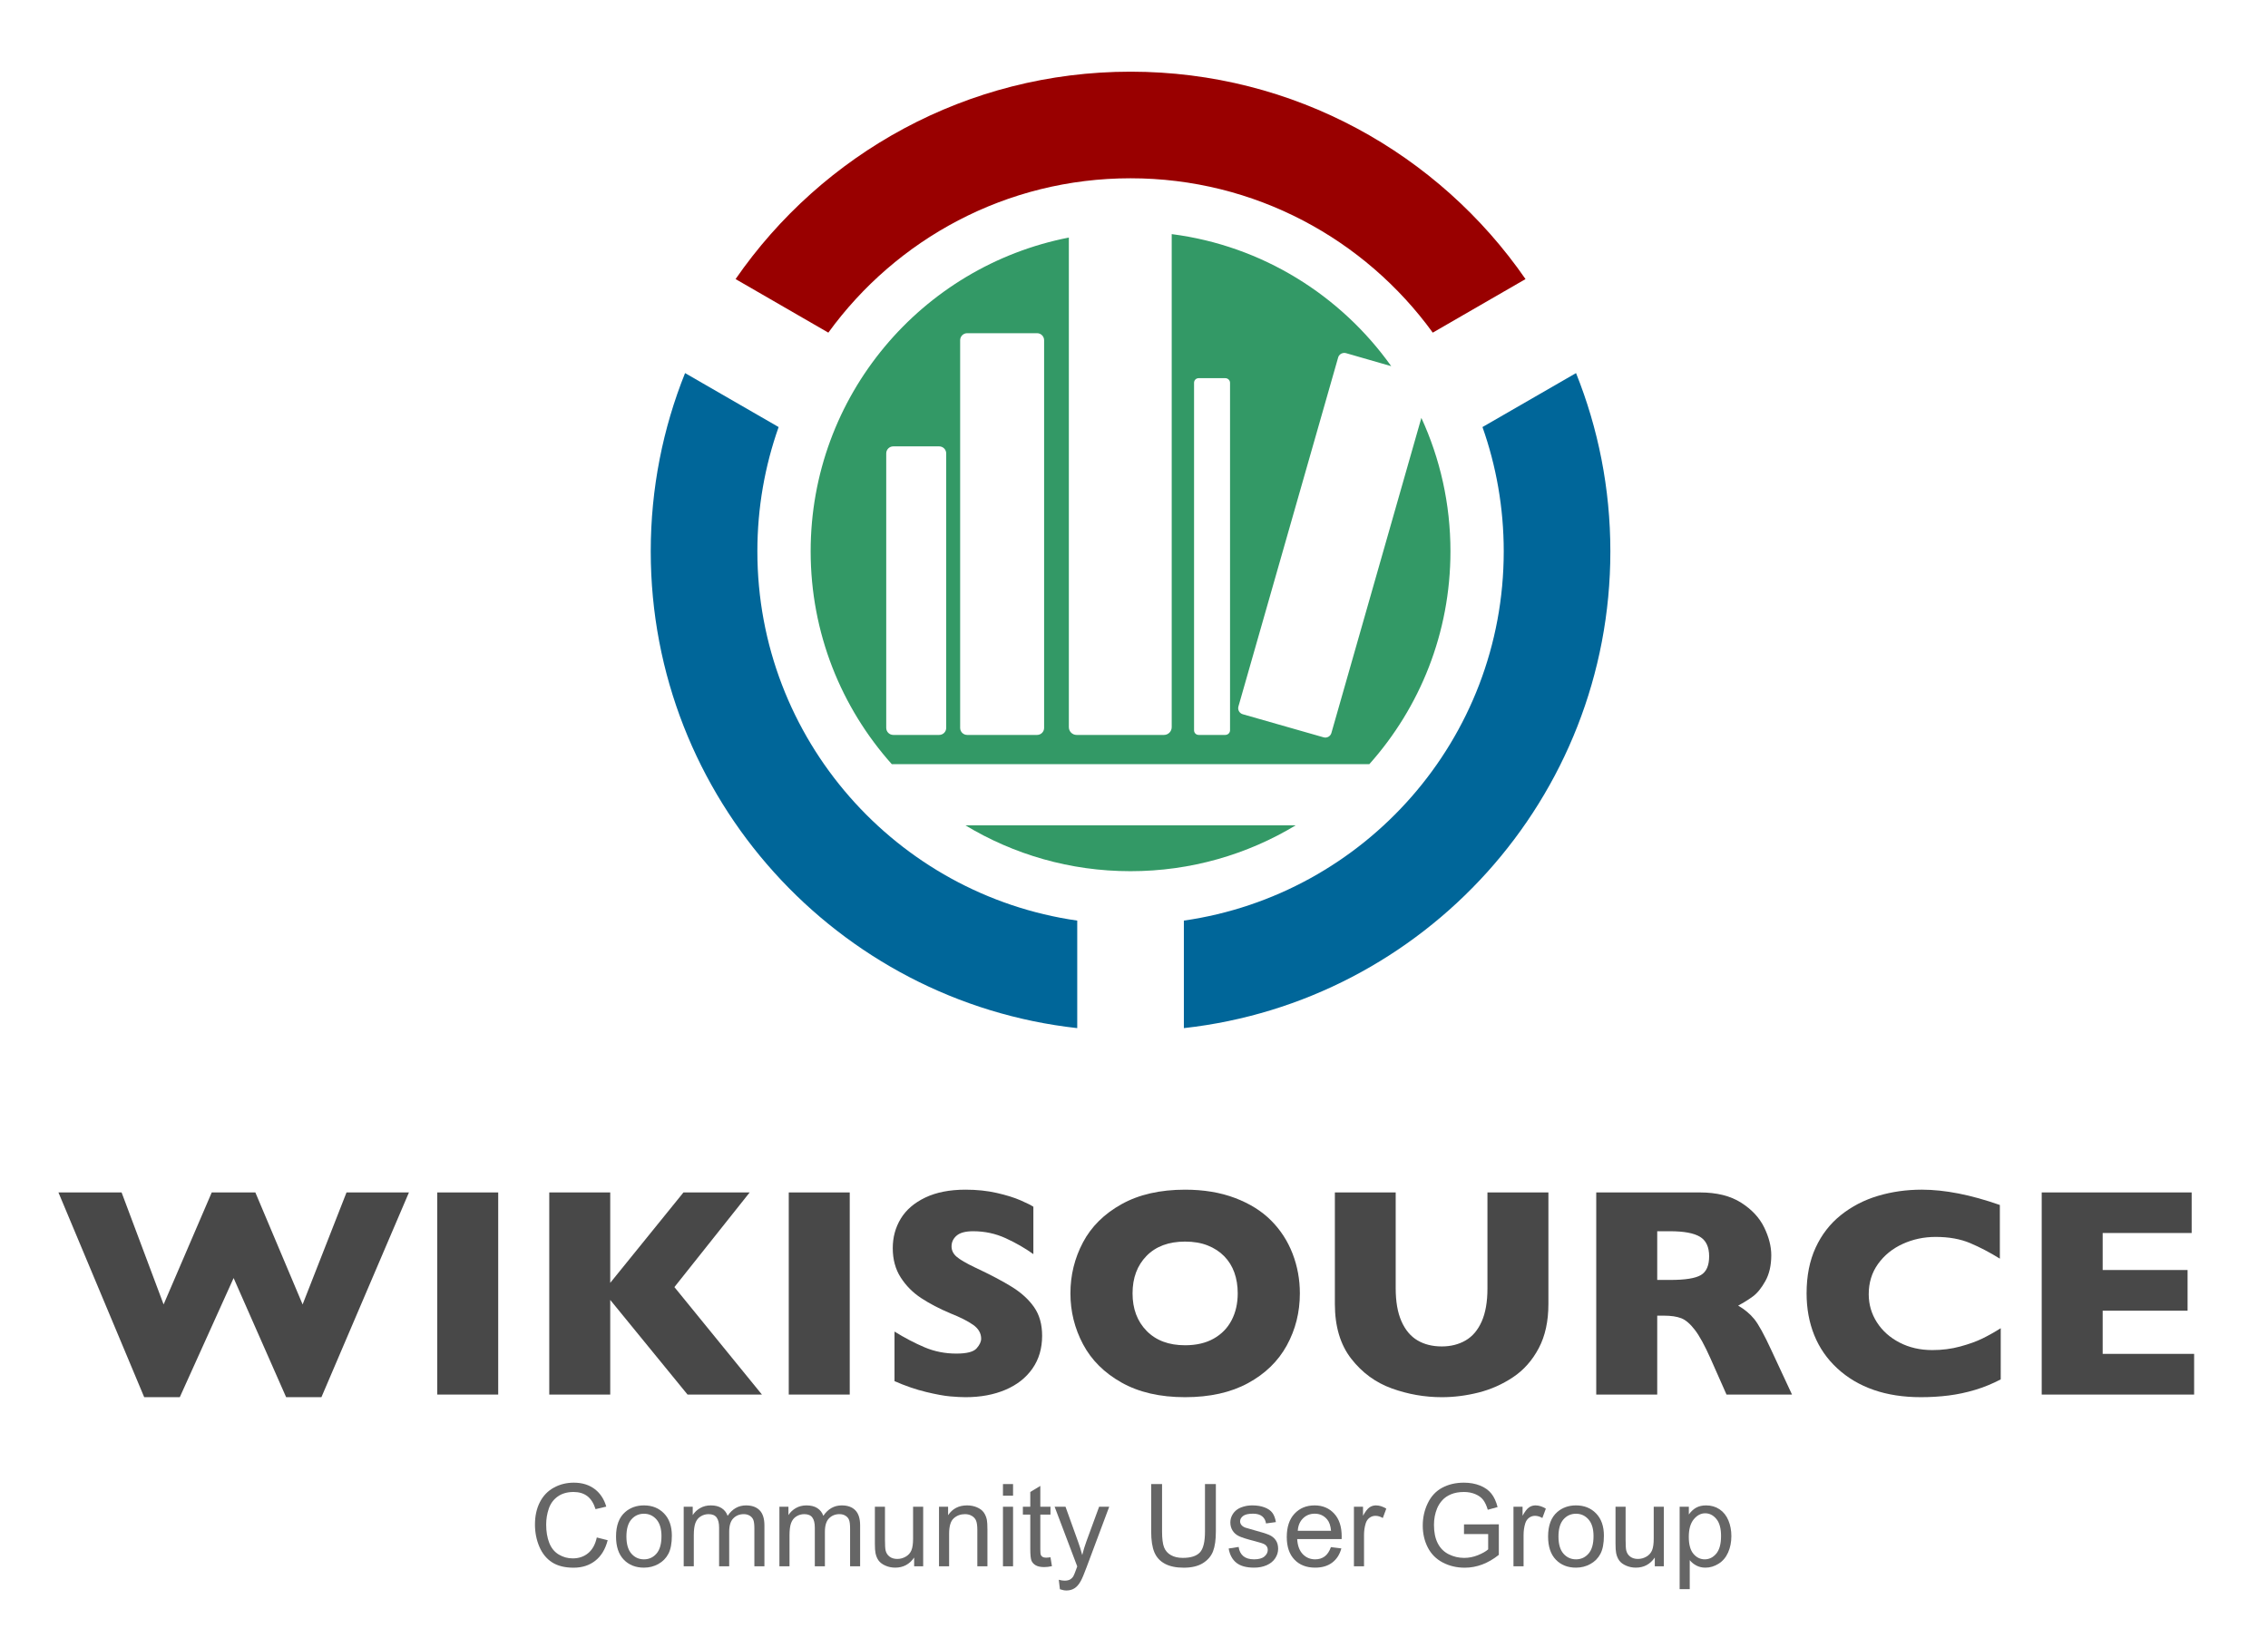
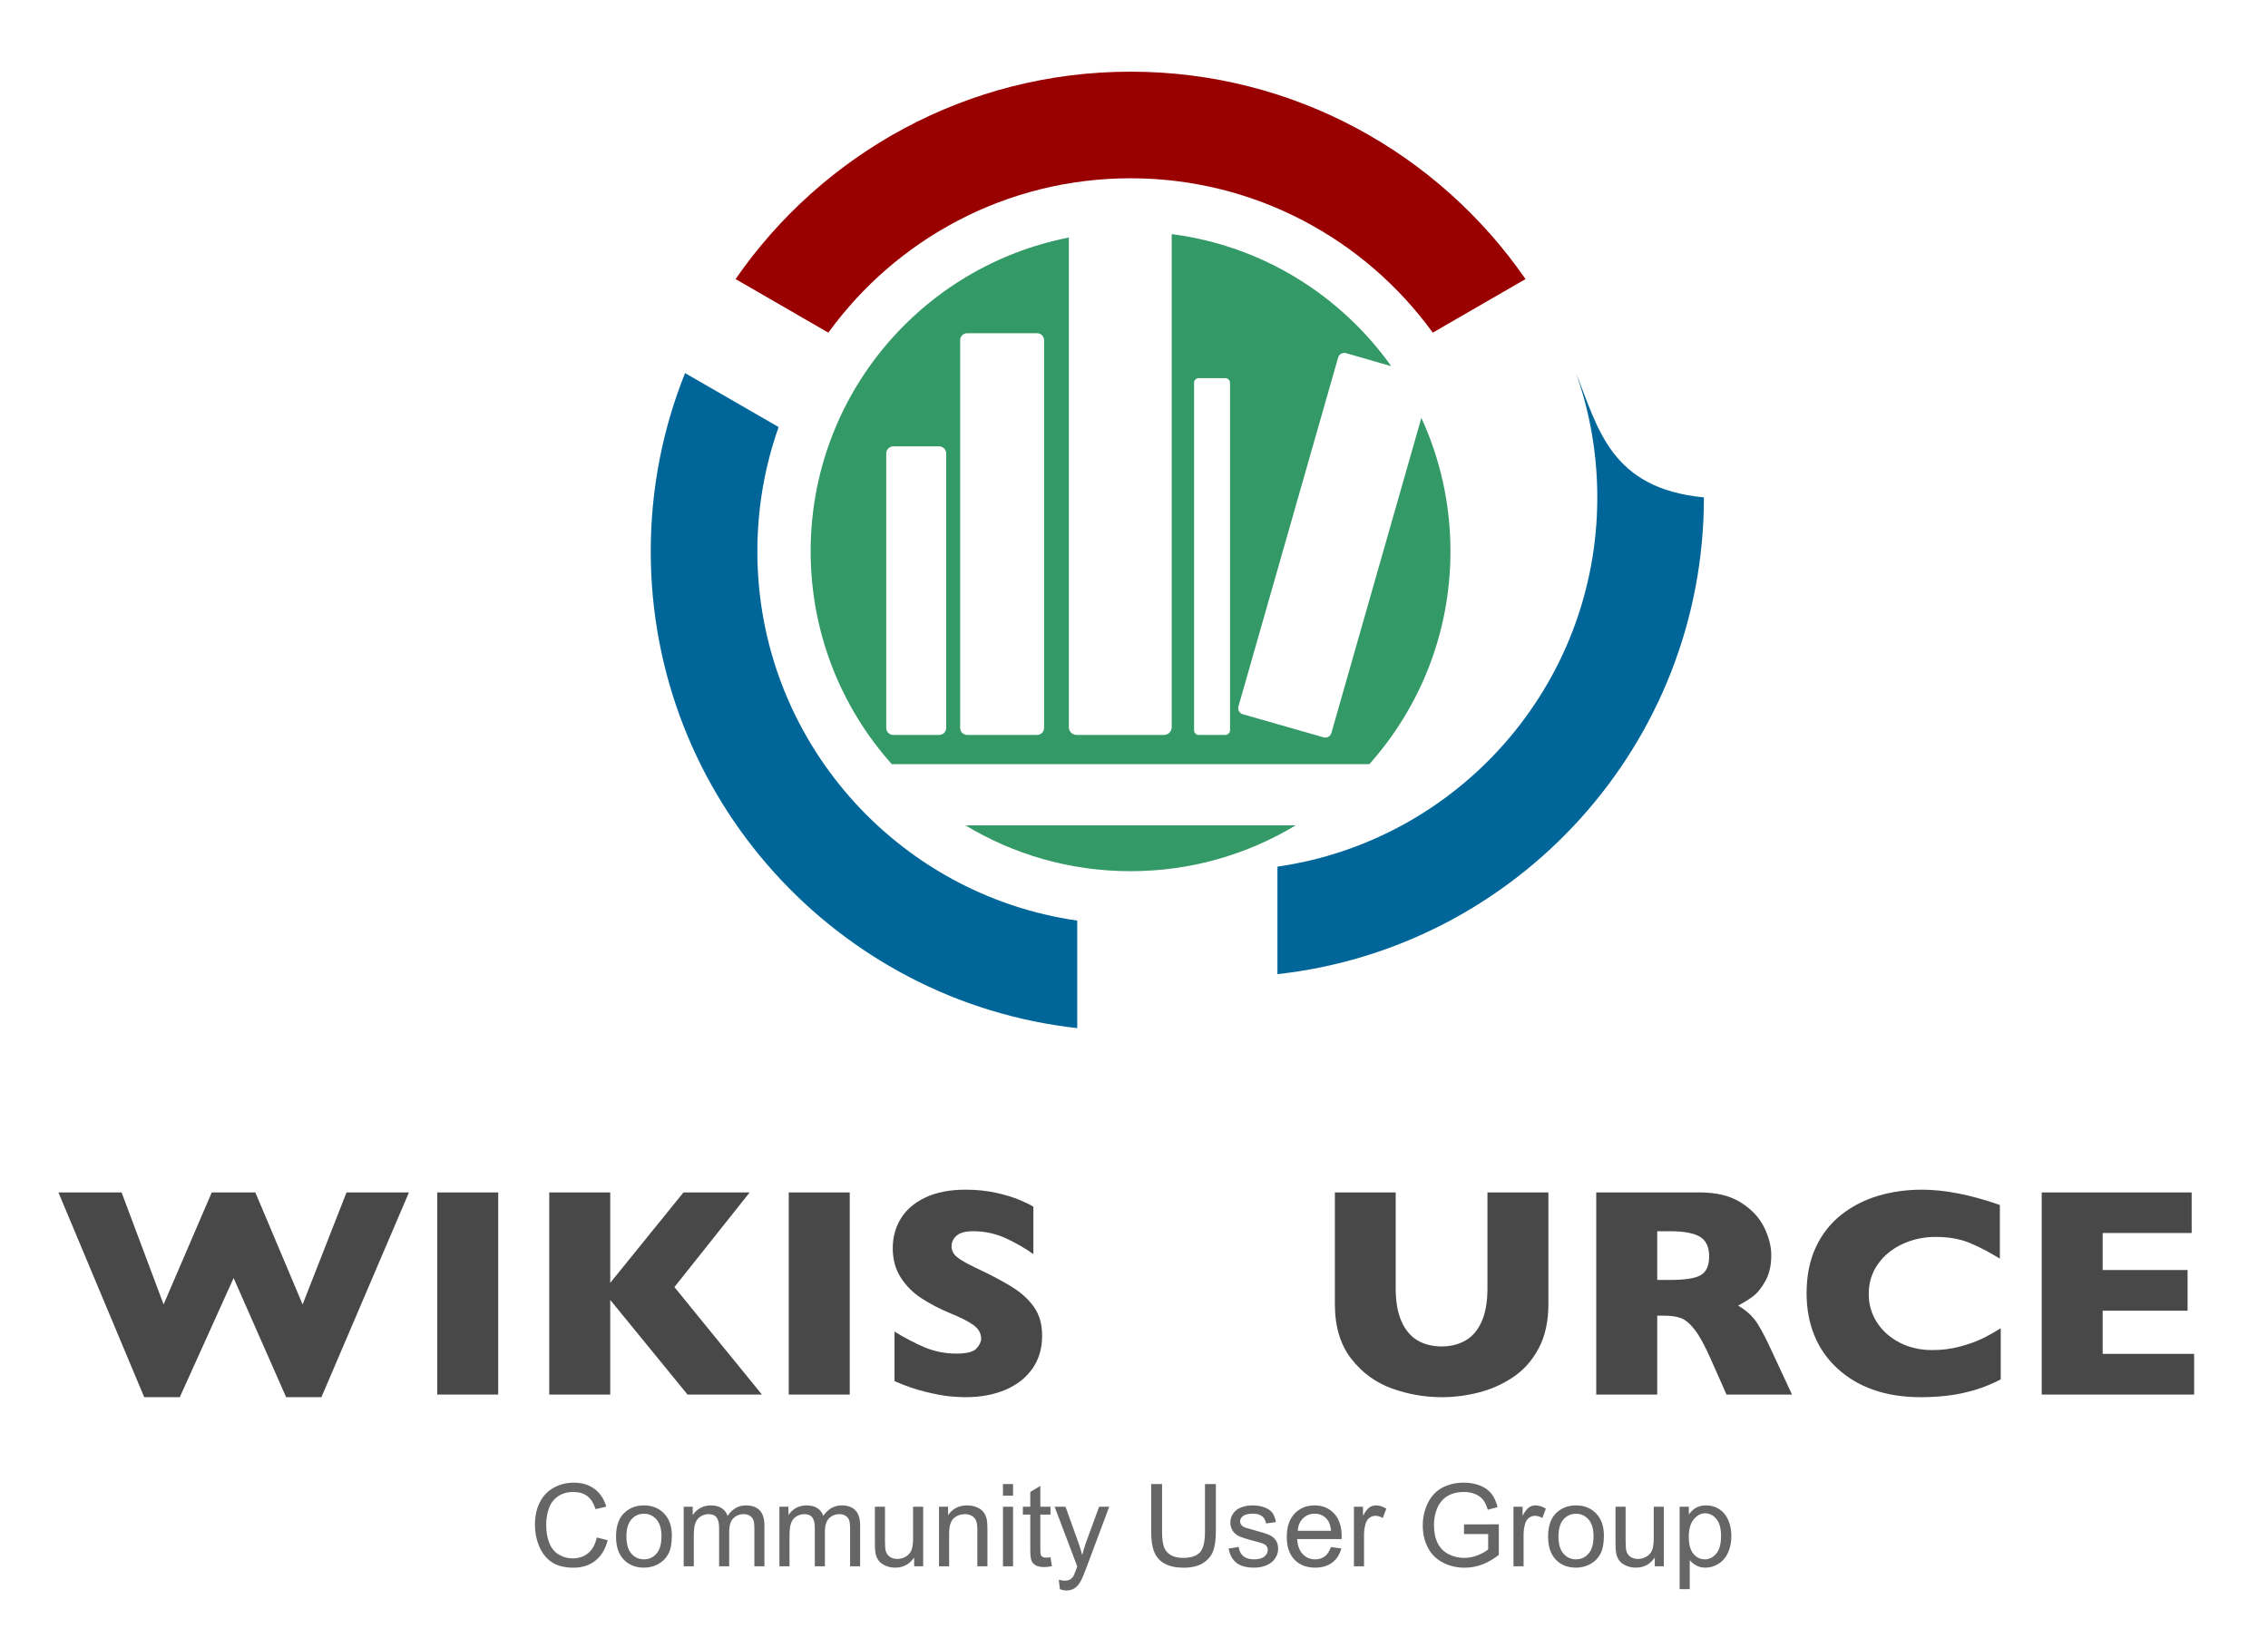
<svg xmlns="http://www.w3.org/2000/svg" xmlns:ns1="http://sodipodi.sourceforge.net/DTD/sodipodi-0.dtd" xmlns:ns2="http://www.inkscape.org/namespaces/inkscape" version="1.1" id="svg2" ns1:docname="Wikimedia_Qu%C3%A9bec_logo.svg" ns2:version="0.48.2 r9819" x="0px" y="0px" width="493.5px" height="356.5px" viewBox="-16.557 52.115 493.5 356.5" enable-background="new -16.557 52.115 493.5 356.5" xml:space="preserve">
  <ns1:namedview ns2:pageopacity="0" ns2:pageshadow="2" ns2:window-width="1366" ns2:window-height="706" ns2:window-x="-8" ns2:window-y="-8" ns2:window-maximized="1" ns2:current-layer="svg2" objecttolerance="10" borderopacity="1" ns2:cx="258.17585" bordercolor="#666666" guidetolerance="10" showgrid="false" ns2:zoom="1.9914036" pagecolor="#ffffff" gridtolerance="10" ns2:cy="77.862173" id="namedview3071">
	</ns1:namedview>
  <g id="g3243">
</g>
  <g>
    <g>
      <g enable-background="new    ">
        <path fill="#666666" d="M113.301,386.739l2.368,0.598c-0.497,1.945-1.39,3.429-2.68,4.45c-1.29,1.021-2.867,1.531-4.73,1.531     c-1.929,0-3.498-0.393-4.706-1.178c-1.209-0.785-2.128-1.923-2.759-3.412c-0.631-1.489-0.946-3.088-0.946-4.797     c0-1.863,0.356-3.489,1.068-4.877c0.712-1.388,1.725-2.441,3.039-3.161c1.314-0.721,2.761-1.081,4.34-1.081     c1.79,0,3.296,0.456,4.517,1.367c1.221,0.912,2.071,2.193,2.551,3.846l-2.332,0.549c-0.415-1.302-1.018-2.25-1.807-2.844     c-0.79-0.594-1.782-0.892-2.979-0.892c-1.375,0-2.525,0.33-3.448,0.989c-0.924,0.659-1.573,1.544-1.947,2.655     c-0.375,1.11-0.562,2.256-0.562,3.436c0,1.522,0.222,2.851,0.665,3.986c0.444,1.135,1.133,1.983,2.069,2.545     c0.936,0.562,1.949,0.842,3.04,0.842c1.326,0,2.449-0.382,3.369-1.147C112.353,389.38,112.976,388.245,113.301,386.739z" />
        <path fill="#666666" d="M117.488,386.531c0-2.4,0.667-4.179,2.002-5.334c1.115-0.96,2.474-1.44,4.077-1.44     c1.782,0,3.239,0.584,4.37,1.752c1.131,1.167,1.697,2.781,1.697,4.84c0,1.668-0.25,2.98-0.75,3.937     c-0.501,0.956-1.229,1.699-2.186,2.228c-0.956,0.529-2,0.794-3.131,0.794c-1.815,0-3.282-0.582-4.4-1.746     C118.048,390.397,117.488,388.72,117.488,386.531z M119.747,386.531c0,1.66,0.362,2.903,1.086,3.729     c0.724,0.826,1.636,1.239,2.734,1.239c1.09,0,1.998-0.415,2.722-1.245c0.724-0.83,1.086-2.096,1.086-3.797     c0-1.603-0.364-2.817-1.093-3.644c-0.728-0.826-1.634-1.239-2.716-1.239c-1.099,0-2.01,0.411-2.734,1.233     C120.108,383.631,119.747,384.871,119.747,386.531z" />
        <path fill="#666666" d="M132.21,393.013V380.05h1.965v1.818c0.407-0.635,0.948-1.146,1.624-1.531     c0.675-0.387,1.444-0.58,2.307-0.58c0.96,0,1.748,0.199,2.362,0.598c0.614,0.399,1.047,0.957,1.3,1.673     c1.025-1.514,2.36-2.271,4.004-2.271c1.286,0,2.274,0.355,2.966,1.068c0.691,0.712,1.038,1.809,1.038,3.289v8.899h-2.185v-8.167     c0-0.879-0.071-1.512-0.213-1.897c-0.143-0.387-0.401-0.698-0.775-0.935c-0.375-0.235-0.814-0.354-1.318-0.354     c-0.912,0-1.668,0.303-2.271,0.909c-0.603,0.606-0.903,1.577-0.903,2.911v7.532h-2.197v-8.423c0-0.977-0.179-1.709-0.537-2.197     c-0.358-0.488-0.944-0.732-1.758-0.732c-0.619,0-1.19,0.163-1.715,0.488c-0.525,0.325-0.906,0.802-1.142,1.428     c-0.236,0.627-0.354,1.53-0.354,2.71v6.727H132.21z" />
        <path fill="#666666" d="M153.035,393.013V380.05H155v1.818c0.407-0.635,0.948-1.146,1.624-1.531     c0.675-0.387,1.444-0.58,2.307-0.58c0.96,0,1.748,0.199,2.362,0.598c0.614,0.399,1.047,0.957,1.3,1.673     c1.025-1.514,2.36-2.271,4.004-2.271c1.286,0,2.274,0.355,2.966,1.068c0.691,0.712,1.038,1.809,1.038,3.289v8.899h-2.185v-8.167     c0-0.879-0.071-1.512-0.213-1.897c-0.143-0.387-0.401-0.698-0.775-0.935c-0.375-0.235-0.814-0.354-1.318-0.354     c-0.912,0-1.668,0.303-2.271,0.909c-0.603,0.606-0.903,1.577-0.903,2.911v7.532h-2.197v-8.423c0-0.977-0.179-1.709-0.537-2.197     c-0.358-0.488-0.944-0.732-1.758-0.732c-0.619,0-1.19,0.163-1.715,0.488c-0.525,0.325-0.906,0.802-1.142,1.428     c-0.236,0.627-0.354,1.53-0.354,2.71v6.727H153.035z" />
        <path fill="#666666" d="M182.356,393.013v-1.904c-1.009,1.465-2.38,2.197-4.114,2.197c-0.765,0-1.479-0.146-2.143-0.439     c-0.663-0.293-1.155-0.661-1.477-1.104c-0.322-0.444-0.548-0.987-0.678-1.63c-0.09-0.432-0.134-1.115-0.134-2.051v-8.032h2.197     v7.189c0,1.147,0.044,1.921,0.134,2.319c0.138,0.578,0.431,1.032,0.879,1.361c0.447,0.33,1.001,0.494,1.66,0.494     s1.277-0.169,1.855-0.506c0.578-0.338,0.987-0.798,1.227-1.38c0.24-0.582,0.36-1.426,0.36-2.533v-6.945h2.197v12.964H182.356z" />
        <path fill="#666666" d="M187.764,393.013V380.05h1.978v1.843c0.952-1.424,2.327-2.136,4.126-2.136c0.781,0,1.5,0.141,2.155,0.421     c0.655,0.281,1.145,0.649,1.471,1.104c0.325,0.456,0.553,0.997,0.684,1.624c0.081,0.407,0.122,1.119,0.122,2.136v7.972h-2.197     v-7.886c0-0.896-0.085-1.564-0.256-2.008c-0.171-0.444-0.474-0.798-0.91-1.062c-0.435-0.265-0.946-0.396-1.532-0.396     c-0.936,0-1.744,0.297-2.423,0.891c-0.679,0.595-1.019,1.722-1.019,3.382v7.08H187.764z" />
        <path fill="#666666" d="M201.68,377.644v-2.526h2.197v2.526H201.68z M201.68,393.013V380.05h2.197v12.964H201.68z" />
        <path fill="#666666" d="M212.02,391.048l0.317,1.941c-0.619,0.13-1.172,0.195-1.66,0.195c-0.798,0-1.416-0.127-1.855-0.379     s-0.749-0.584-0.928-0.994c-0.179-0.411-0.269-1.276-0.269-2.595v-7.458h-1.611v-1.709h1.611v-3.211l2.185-1.318v4.529h2.209     v1.709h-2.209v7.58c0,0.627,0.039,1.03,0.116,1.209c0.078,0.179,0.204,0.321,0.379,0.427c0.175,0.106,0.425,0.159,0.75,0.159     C211.299,391.134,211.621,391.105,212.02,391.048z" />
        <path fill="#666666" d="M214.07,398.006l-0.244-2.062c0.48,0.13,0.899,0.195,1.257,0.195c0.488,0,0.879-0.081,1.172-0.244     s0.533-0.391,0.72-0.684c0.138-0.22,0.362-0.765,0.671-1.636c0.041-0.122,0.105-0.302,0.195-0.537l-4.919-12.988h2.368     l2.698,7.507c0.35,0.952,0.663,1.953,0.94,3.003c0.252-1.009,0.553-1.993,0.903-2.954l2.771-7.556h2.197l-4.932,13.184     c-0.529,1.424-0.94,2.405-1.233,2.942c-0.391,0.724-0.838,1.255-1.343,1.593c-0.505,0.337-1.107,0.507-1.807,0.507     C215.063,398.275,214.591,398.185,214.07,398.006z" />
        <path fill="#666666" d="M245.637,375.118h2.368v10.339c0,1.799-0.203,3.228-0.61,4.285s-1.142,1.918-2.203,2.582     c-1.062,0.663-2.456,0.994-4.181,0.994c-1.677,0-3.048-0.289-4.114-0.866c-1.066-0.578-1.827-1.414-2.282-2.509     c-0.456-1.095-0.684-2.59-0.684-4.486v-10.339h2.368v10.327c0,1.555,0.145,2.699,0.433,3.437     c0.289,0.736,0.786,1.304,1.489,1.702c0.704,0.399,1.564,0.599,2.582,0.599c1.741,0,2.982-0.395,3.724-1.185     c0.74-0.789,1.11-2.307,1.11-4.553V375.118z" />
        <path fill="#666666" d="M250.789,389.143l2.173-0.342c0.122,0.871,0.462,1.538,1.02,2.002s1.337,0.696,2.338,0.696     c1.009,0,1.758-0.206,2.246-0.616c0.488-0.411,0.732-0.894,0.732-1.447c0-0.496-0.216-0.887-0.647-1.172     c-0.301-0.195-1.05-0.443-2.246-0.744c-1.611-0.407-2.728-0.759-3.351-1.056c-0.622-0.298-1.095-0.708-1.416-1.233     c-0.321-0.524-0.482-1.104-0.482-1.739c0-0.578,0.133-1.113,0.397-1.605c0.264-0.492,0.624-0.901,1.08-1.227     c0.342-0.252,0.808-0.466,1.397-0.641c0.59-0.176,1.223-0.263,1.898-0.263c1.017,0,1.91,0.146,2.68,0.439     c0.769,0.293,1.336,0.689,1.702,1.19c0.366,0.5,0.618,1.17,0.757,2.008l-2.148,0.293c-0.098-0.667-0.38-1.188-0.848-1.562     c-0.469-0.374-1.13-0.562-1.984-0.562c-1.009,0-1.729,0.167-2.16,0.5c-0.432,0.334-0.647,0.725-0.647,1.172     c0,0.285,0.09,0.542,0.269,0.77c0.179,0.236,0.46,0.432,0.843,0.586c0.22,0.081,0.866,0.269,1.94,0.562     c1.555,0.415,2.639,0.755,3.254,1.02c0.614,0.264,1.096,0.648,1.446,1.153c0.35,0.505,0.524,1.131,0.524,1.88     c0,0.732-0.213,1.422-0.641,2.069c-0.427,0.646-1.044,1.147-1.85,1.501c-0.806,0.354-1.717,0.531-2.734,0.531     c-1.685,0-2.968-0.35-3.851-1.05C251.596,391.556,251.033,390.519,250.789,389.143z" />
        <path fill="#666666" d="M273.042,388.839l2.271,0.28c-0.358,1.327-1.021,2.356-1.99,3.089s-2.205,1.099-3.711,1.099     c-1.896,0-3.399-0.584-4.51-1.752c-1.111-1.168-1.667-2.806-1.667-4.913c0-2.181,0.562-3.874,1.685-5.078s2.58-1.807,4.37-1.807     c1.733,0,3.149,0.59,4.248,1.77c1.099,1.181,1.648,2.841,1.648,4.98c0,0.131-0.005,0.326-0.013,0.586h-9.668     c0.081,1.425,0.484,2.515,1.209,3.271c0.724,0.757,1.627,1.136,2.71,1.136c0.806,0,1.493-0.212,2.062-0.635     S272.708,389.766,273.042,388.839z M265.828,385.286h7.239c-0.098-1.09-0.375-1.908-0.83-2.453c-0.7-0.847-1.607-1.27-2.723-1.27     c-1.009,0-1.857,0.338-2.545,1.013C266.282,383.252,265.901,384.155,265.828,385.286z" />
        <path fill="#666666" d="M278.047,393.013V380.05h1.978v1.965c0.504-0.919,0.97-1.525,1.397-1.818     c0.427-0.293,0.897-0.439,1.41-0.439c0.74,0,1.493,0.236,2.258,0.708l-0.757,2.038c-0.537-0.317-1.074-0.476-1.611-0.476     c-0.48,0-0.911,0.145-1.294,0.434c-0.383,0.288-0.655,0.689-0.817,1.202c-0.244,0.781-0.366,1.636-0.366,2.563v6.787H278.047z" />
        <path fill="#666666" d="M301.998,385.994v-2.1l7.58-0.012v6.641c-1.164,0.928-2.364,1.625-3.601,2.094     c-1.237,0.468-2.507,0.701-3.809,0.701c-1.758,0-3.355-0.376-4.791-1.129c-1.437-0.753-2.521-1.841-3.254-3.266     c-0.732-1.424-1.099-3.015-1.099-4.772c0-1.741,0.364-3.367,1.093-4.877s1.776-2.631,3.144-3.363s2.941-1.099,4.724-1.099     c1.294,0,2.464,0.21,3.51,0.629s1.865,1.003,2.46,1.752c0.594,0.749,1.045,1.726,1.354,2.93l-2.136,0.586     c-0.269-0.911-0.603-1.628-1.001-2.148c-0.399-0.521-0.969-0.938-1.709-1.251c-0.741-0.313-1.562-0.471-2.466-0.471     c-1.083,0-2.019,0.165-2.808,0.495c-0.79,0.329-1.427,0.763-1.91,1.3c-0.484,0.537-0.861,1.127-1.13,1.77     c-0.456,1.107-0.684,2.308-0.684,3.602c0,1.595,0.275,2.93,0.824,4.004c0.55,1.074,1.349,1.872,2.398,2.393     s2.165,0.781,3.345,0.781c1.025,0,2.026-0.197,3.003-0.592c0.977-0.396,1.717-0.816,2.222-1.264v-3.333H301.998z" />
        <path fill="#666666" d="M312.764,393.013V380.05h1.978v1.965c0.504-0.919,0.97-1.525,1.397-1.818     c0.427-0.293,0.897-0.439,1.41-0.439c0.74,0,1.493,0.236,2.258,0.708l-0.757,2.038c-0.537-0.317-1.074-0.476-1.611-0.476     c-0.48,0-0.911,0.145-1.294,0.434c-0.383,0.288-0.655,0.689-0.817,1.202c-0.244,0.781-0.366,1.636-0.366,2.563v6.787H312.764z" />
        <path fill="#666666" d="M320.295,386.531c0-2.4,0.667-4.179,2.002-5.334c1.115-0.96,2.474-1.44,4.077-1.44     c1.782,0,3.239,0.584,4.37,1.752c1.131,1.167,1.697,2.781,1.697,4.84c0,1.668-0.251,2.98-0.751,3.937     c-0.501,0.956-1.229,1.699-2.186,2.228c-0.956,0.529-2,0.794-3.131,0.794c-1.814,0-3.281-0.582-4.4-1.746     C320.855,390.397,320.295,388.72,320.295,386.531z M322.554,386.531c0,1.66,0.361,2.903,1.086,3.729s1.636,1.239,2.734,1.239     c1.091,0,1.998-0.415,2.723-1.245c0.724-0.83,1.086-2.096,1.086-3.797c0-1.603-0.364-2.817-1.093-3.644     c-0.728-0.826-1.634-1.239-2.716-1.239c-1.099,0-2.01,0.411-2.734,1.233S322.554,384.871,322.554,386.531z" />
        <path fill="#666666" d="M343.513,393.013v-1.904c-1.009,1.465-2.38,2.197-4.113,2.197c-0.766,0-1.479-0.146-2.143-0.439     s-1.155-0.661-1.477-1.104c-0.322-0.444-0.548-0.987-0.678-1.63c-0.09-0.432-0.135-1.115-0.135-2.051v-8.032h2.197v7.189     c0,1.147,0.045,1.921,0.135,2.319c0.138,0.578,0.431,1.032,0.879,1.361c0.447,0.33,1.001,0.494,1.66,0.494     s1.277-0.169,1.855-0.506c0.577-0.338,0.986-0.798,1.227-1.38s0.36-1.426,0.36-2.533v-6.945h2.197v12.964H343.513z" />
        <path fill="#666666" d="M348.921,397.982V380.05h2.002v1.685c0.472-0.659,1.005-1.153,1.599-1.483     c0.594-0.329,1.314-0.494,2.161-0.494c1.106,0,2.083,0.285,2.93,0.854c0.846,0.569,1.484,1.373,1.916,2.411     c0.432,1.037,0.647,2.175,0.647,3.411c0,1.327-0.238,2.521-0.715,3.583c-0.476,1.062-1.167,1.876-2.075,2.441     c-0.907,0.565-1.861,0.849-2.862,0.849c-0.732,0-1.39-0.155-1.972-0.464c-0.581-0.31-1.06-0.7-1.434-1.172v6.312H348.921z      M350.911,386.604c0,1.669,0.338,2.901,1.014,3.699c0.675,0.798,1.493,1.196,2.453,1.196c0.977,0,1.812-0.413,2.509-1.239     c0.695-0.826,1.044-2.105,1.044-3.839c0-1.652-0.34-2.889-1.02-3.711s-1.491-1.233-2.436-1.233c-0.936,0-1.764,0.438-2.484,1.312     C351.271,383.665,350.911,384.936,350.911,386.604z" />
      </g>
    </g>
    <g>
      <g enable-background="new    ">
        <path fill="#484848" d="M72.426,311.645l-19.043,44.561h-7.681l-11.426-25.931l-11.711,25.931h-7.744l-18.662-44.561H9.901     l9.141,24.375l10.474-24.375h9.49l10.283,24.375l9.553-24.375H72.426z" />
        <path fill="#484848" d="M91.85,355.635H78.583v-43.989H91.85V355.635z" />
        <path fill="#484848" d="M149.232,355.635h-16.187l-16.821-20.598v20.598h-13.267v-43.989h13.267v19.678l15.933-19.678h14.409     l-16.377,20.599L149.232,355.635z" />
        <path fill="#484848" d="M168.339,355.635h-13.267v-43.989h13.267V355.635z" />
        <path fill="#484848" d="M210.202,342.844c0,2.751-0.704,5.132-2.111,7.142c-1.407,2.011-3.37,3.55-5.887,4.618     c-2.518,1.068-5.406,1.603-8.665,1.603c-0.91,0-2.026-0.059-3.349-0.175s-3.078-0.438-5.269-0.968     c-2.189-0.528-4.47-1.312-6.839-2.349v-10.791c2.222,1.376,4.406,2.519,6.554,3.428c2.147,0.91,4.448,1.365,6.903,1.365     c2.264,0,3.729-0.376,4.396-1.127c0.666-0.751,1-1.455,1-2.111c0-1.185-0.571-2.184-1.714-2.999     c-1.143-0.814-2.804-1.655-4.983-2.522c-2.412-1.016-4.528-2.121-6.348-3.317c-1.82-1.195-3.306-2.692-4.459-4.491     c-1.154-1.798-1.73-3.924-1.73-6.379c0-2.369,0.582-4.512,1.746-6.427c1.164-1.915,2.941-3.444,5.332-4.587     c2.391-1.143,5.311-1.713,8.76-1.713c2.454,0,4.724,0.237,6.808,0.714c2.084,0.476,3.803,1.011,5.158,1.603     c1.354,0.593,2.285,1.059,2.793,1.396v10.314c-1.799-1.29-3.804-2.443-6.014-3.459c-2.211-1.016-4.576-1.523-7.094-1.523     c-1.65,0-2.846,0.317-3.586,0.952c-0.741,0.635-1.111,1.418-1.111,2.349c0,0.868,0.37,1.619,1.111,2.254     c0.74,0.635,2.063,1.407,3.967,2.316c3.385,1.587,6.094,3.016,8.125,4.285s3.623,2.734,4.776,4.396     S210.202,340.369,210.202,342.844z" />
-         <path fill="#484848" d="M266.283,333.608c0,4.105-0.947,7.882-2.84,11.331c-1.895,3.448-4.713,6.188-8.459,8.22     c-3.744,2.031-8.305,3.047-13.679,3.047c-5.438,0-10.04-1.058-13.806-3.174c-3.767-2.115-6.565-4.898-8.395-8.347     c-1.83-3.449-2.745-7.142-2.745-11.077c0-3.956,0.91-7.654,2.729-11.093c1.819-3.438,4.618-6.21,8.395-8.315     c3.777-2.104,8.384-3.157,13.822-3.157c4.062,0,7.686,0.603,10.87,1.809s5.803,2.841,7.855,4.903     c2.053,2.063,3.607,4.465,4.666,7.205C265.753,327.7,266.283,330.583,266.283,333.608z M252.763,333.608     c0-1.65-0.244-3.158-0.73-4.522c-0.486-1.365-1.222-2.55-2.206-3.555c-0.983-1.005-2.185-1.788-3.603-2.349     s-3.057-0.841-4.919-0.841c-3.555,0-6.348,1.036-8.379,3.109c-2.031,2.074-3.047,4.793-3.047,8.157s1.021,6.089,3.062,8.173     s4.829,3.126,8.363,3.126c2.433,0,4.507-0.481,6.221-1.444c1.714-0.962,3.015-2.295,3.903-3.999     C252.318,337.76,252.763,335.809,252.763,333.608z" />
        <path fill="#484848" d="M320.365,335.926c0,3.766-0.703,6.977-2.109,9.632c-1.408,2.656-3.27,4.756-5.586,6.3     c-2.318,1.545-4.814,2.656-7.49,3.333c-2.678,0.677-5.349,1.016-8.015,1.016c-3.724,0-7.347-0.635-10.87-1.904     s-6.47-3.428-8.84-6.475c-2.369-3.047-3.555-7.015-3.555-11.901v-24.28h13.235v20.853c0,2.898,0.417,5.295,1.253,7.188     s2,3.279,3.492,4.157c1.492,0.879,3.253,1.317,5.284,1.317c1.946,0,3.671-0.434,5.173-1.302c1.502-0.867,2.672-2.242,3.508-4.125     c0.836-1.884,1.254-4.274,1.254-7.174v-20.915h13.266V335.926z" />
        <path fill="#484848" d="M373.369,355.635h-14.251l-3.46-7.808c-1.27-2.856-2.412-4.945-3.428-6.269     c-1.016-1.322-2.004-2.168-2.967-2.539c-0.963-0.37-2.206-0.555-3.729-0.555h-1.491v17.17h-13.268v-43.989h22.566     c3.639,0,6.623,0.741,8.95,2.222c2.327,1.481,4.004,3.28,5.03,5.396c1.026,2.116,1.539,4.126,1.539,6.03     c0,2.222-0.428,4.1-1.285,5.634s-1.762,2.649-2.713,3.349c-0.953,0.697-2.021,1.364-3.206,1.999     c1.417,0.825,2.587,1.804,3.507,2.936c0.92,1.133,2.174,3.423,3.762,6.872L373.369,355.635z M355.341,325.547     c0-2.031-0.667-3.448-2-4.253c-1.333-0.804-3.502-1.206-6.506-1.206h-2.793v10.601h2.855c3.238,0,5.454-0.354,6.65-1.063     C354.743,328.917,355.341,327.557,355.341,325.547z" />
        <path fill="#484848" d="M418.786,352.334c-1.819,0.952-3.682,1.714-5.586,2.285s-3.825,0.979-5.761,1.222     s-3.941,0.365-6.014,0.365c-3.83,0-7.264-0.529-10.299-1.587c-3.037-1.058-5.672-2.618-7.904-4.682     c-2.232-2.062-3.902-4.475-5.014-7.236c-1.111-2.761-1.666-5.792-1.666-9.093c0-3.787,0.655-7.104,1.967-9.95     c1.312-2.846,3.147-5.21,5.508-7.094c2.358-1.883,5.045-3.273,8.061-4.173s6.194-1.349,9.537-1.349     c4.994,0,10.654,1.11,16.98,3.332v11.68c-2.18-1.354-4.332-2.48-6.459-3.38s-4.629-1.349-7.506-1.349     c-2.561,0-4.951,0.508-7.173,1.523s-4.01,2.465-5.364,4.348c-1.354,1.884-2.031,4.084-2.031,6.602     c0,2.222,0.593,4.259,1.777,6.109c1.186,1.852,2.83,3.322,4.936,4.412s4.48,1.635,7.125,1.635c2.137,0,4.158-0.26,6.062-0.778     c1.904-0.518,3.508-1.095,4.809-1.729s2.639-1.386,4.015-2.254V352.334z" />
        <path fill="#484848" d="M460.871,355.635h-33.166v-43.989h32.627v8.823H440.97v8.062h18.473v8.854H440.97v9.395h19.9V355.635z" />
      </g>
    </g>
    <g id="layer1_1_" transform="translate(-291.429,-310.422)">
      <path id="path16724-7-9" fill="#339966" d="M529.828,413.49v107.306c0,0.94-0.756,1.697-1.697,1.697h-18.988    c-0.94,0-1.697-0.756-1.697-1.697V414.24c-32.028,6.253-56.181,34.427-56.181,68.285c0,17.79,6.671,34.022,17.65,46.328h103.913    c10.98-12.306,17.65-28.538,17.65-46.328c0-10.368-2.265-20.196-6.329-29.037l-19.575,68.579    c-0.209,0.733-0.964,1.155-1.697,0.946l-17.585-5.024c-0.733-0.209-1.155-0.964-0.946-1.697l21.696-75.952    c0.157-0.55,0.61-0.914,1.142-0.979c0.177-0.022,0.371-0.02,0.555,0.033l9.853,2.838    C566.61,426.805,549.519,416.021,529.828,413.49L529.828,413.49z M485.327,435.056h15.204c0.849,0,1.533,0.685,1.533,1.533v84.37    c0,0.849-0.685,1.533-1.533,1.533h-15.204c-0.849,0-1.533-0.685-1.533-1.533v-84.37    C483.793,435.74,484.478,435.055,485.327,435.056L485.327,435.056z M535.701,444.843h5.775c0.571,0,1.044,0.441,1.044,1.011    v75.626c0,0.571-0.473,1.011-1.044,1.011h-5.775c-0.571,0-1.011-0.441-1.011-1.011v-75.626    C534.689,445.284,535.13,444.843,535.701,444.843L535.701,444.843z M469.242,459.688h9.983c0.849,0,1.533,0.685,1.533,1.533    v59.737c0,0.849-0.685,1.533-1.533,1.533h-9.983c-0.849,0-1.533-0.685-1.533-1.533v-59.737    C467.709,460.373,468.393,459.688,469.242,459.688L469.242,459.688z M484.935,542.165c10.49,6.335,22.773,9.983,35.921,9.983    c13.149,0,25.463-3.648,35.953-9.983H484.935L484.935,542.165z" />
      <path id="path4005-9-0" fill="#990000" d="M520.871,378.138c-35.626,0-67.1,17.875-85.943,45.139l20.184,11.658    c14.761-20.349,38.716-33.597,65.759-33.597c27.043,0,50.998,13.249,65.759,33.597l20.184-11.658    C587.972,396.014,556.498,378.138,520.871,378.138z" />
      <path id="path4003-39-6" fill="#006699" d="M423.937,443.738c-4.812,11.998-7.468,25.091-7.468,38.803    c0,53.71,40.623,97.989,92.802,103.764v-23.403c-39.332-5.637-69.601-39.478-69.601-80.361c0-9.487,1.631-18.592,4.626-27.057    L423.937,443.738z" />
-       <path id="path3918-31-2" fill="#006699" d="M617.806,443.738l-20.358,11.745c2.995,8.466,4.626,17.57,4.626,27.057    c0,40.883-30.27,74.724-69.601,80.361v23.403c52.178-5.775,92.802-50.054,92.802-103.764    C625.273,468.829,622.617,455.736,617.806,443.738L617.806,443.738z" />
+       <path id="path3918-31-2" fill="#006699" d="M617.806,443.738c2.995,8.466,4.626,17.57,4.626,27.057    c0,40.883-30.27,74.724-69.601,80.361v23.403c52.178-5.775,92.802-50.054,92.802-103.764    C625.273,468.829,622.617,455.736,617.806,443.738L617.806,443.738z" />
    </g>
  </g>
</svg>